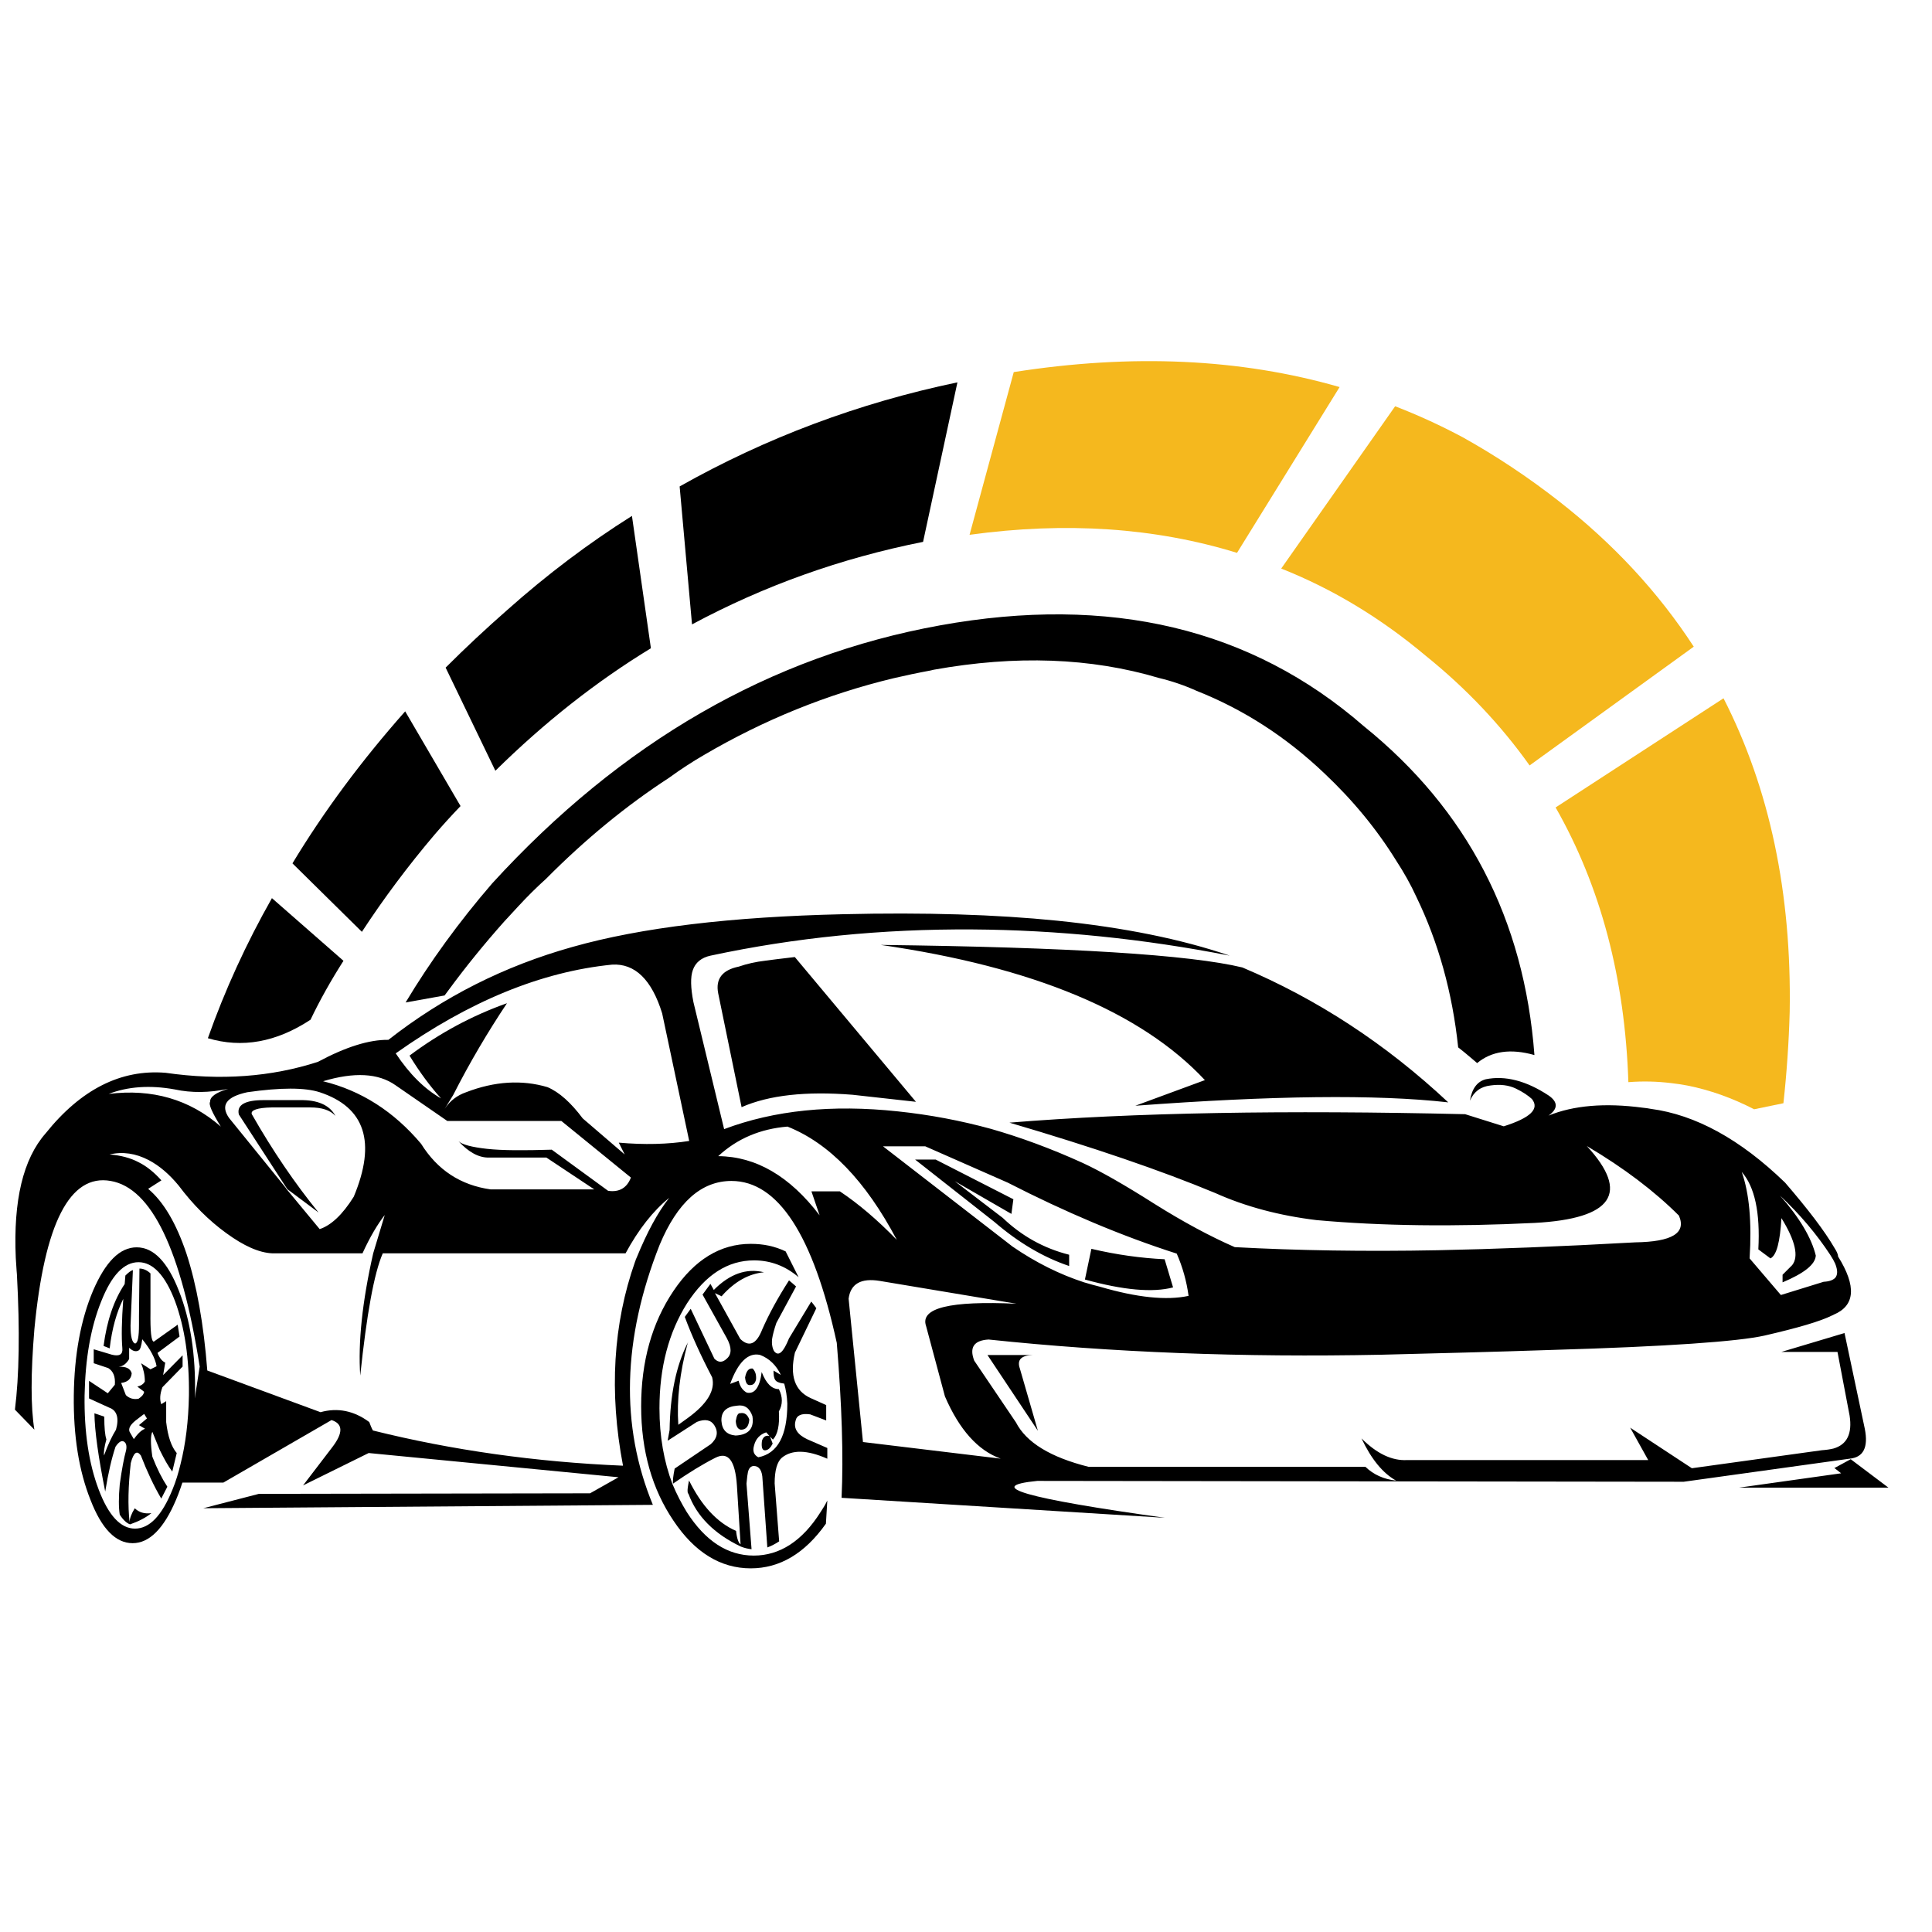
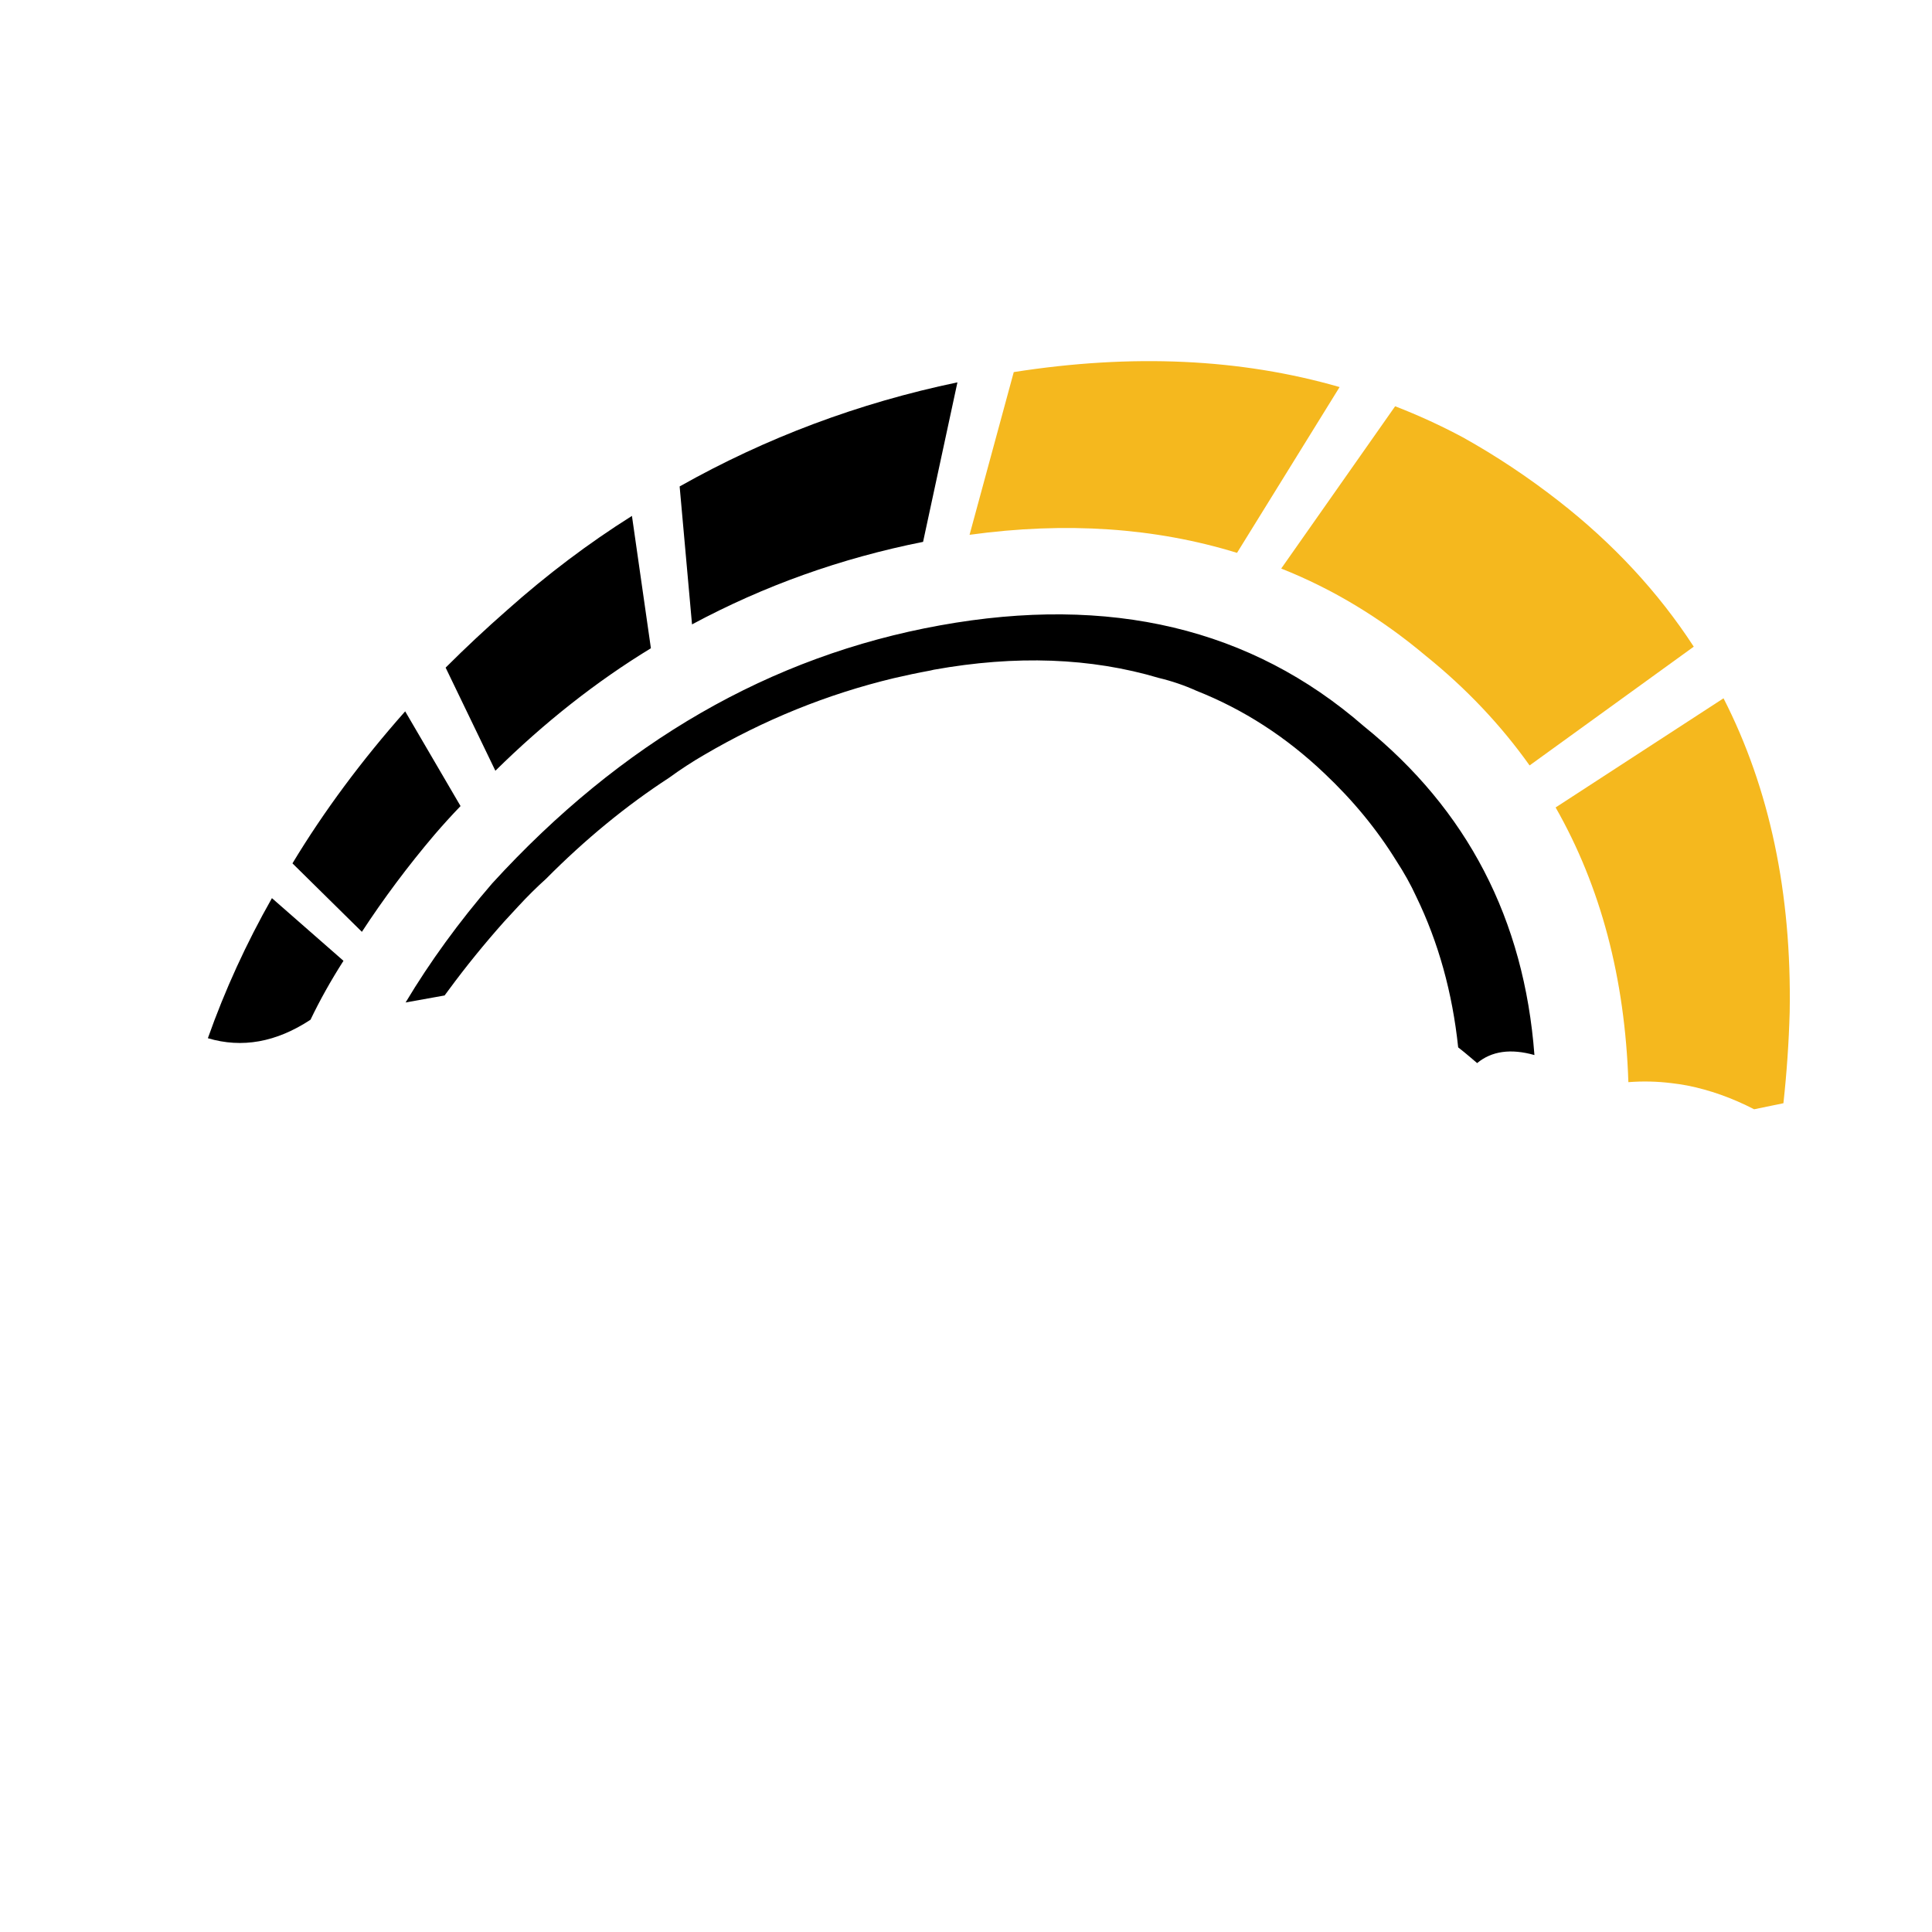
<svg xmlns="http://www.w3.org/2000/svg" version="1.1" id="Calque_1" x="0px" y="0px" width="32px" height="32px" viewBox="118.262 24.233 32 32" enable-background="new 118.262 24.233 32 32" xml:space="preserve">
  <g>
    <g transform="matrix( 4.665, 0, 0, 4.665, 2792.45,3512.3) ">
      <g>
        <g>
-           <path d="M-570.622-744.278c-0.059,0.012-0.083,0.044-0.073,0.095l0.083,0.404c0.098-0.043,0.229-0.057,0.394-0.044l0.225,0.025      l-0.43-0.514c-0.054,0.006-0.089,0.011-0.105,0.013C-570.562-744.295-570.593-744.288-570.622-744.278 M-568.967-743.875      l-0.247,0.091c0.484-0.036,0.855-0.041,1.111-0.012c-0.222-0.208-0.466-0.367-0.731-0.479c-0.186-0.045-0.614-0.072-1.284-0.08      C-569.577-744.277-569.193-744.117-568.967-743.875 M-569.56-742.63l-0.064-0.221c-0.011-0.031,0.005-0.047,0.047-0.048h-0.162      L-569.56-742.63 M-566.731-742.497l0.023,0.018l-0.363,0.051h0.531l-0.134-0.101l-0.059,0.032L-566.731-742.497       M-566.731-743.278c-0.036-0.062-0.095-0.139-0.176-0.233c-0.159-0.154-0.318-0.241-0.477-0.262      c-0.009-0.002-0.019-0.003-0.028-0.004c-0.135-0.018-0.247-0.008-0.335,0.028c0.034-0.024,0.034-0.048,0.001-0.071      c-0.08-0.053-0.155-0.072-0.224-0.058c-0.03,0.008-0.049,0.033-0.056,0.076c0.014-0.032,0.038-0.05,0.073-0.054      c0.035-0.005,0.065-0.001,0.09,0.011c0.025,0.012,0.044,0.025,0.057,0.037c0.028,0.035-0.005,0.067-0.1,0.097l-0.137-0.043      c-0.637-0.015-1.176-0.006-1.618,0.03c0.296,0.087,0.539,0.17,0.731,0.25c0.107,0.048,0.227,0.08,0.359,0.096      c0.231,0.021,0.49,0.024,0.775,0.01c0.277-0.015,0.339-0.106,0.185-0.273c0.132,0.078,0.241,0.161,0.327,0.247      c0.027,0.062-0.024,0.093-0.155,0.095c-0.268,0.015-0.502,0.024-0.701,0.028c-0.259,0.005-0.499,0.001-0.721-0.011      c-0.087-0.038-0.182-0.089-0.284-0.153c-0.107-0.068-0.193-0.117-0.256-0.146c-0.112-0.051-0.221-0.091-0.326-0.121      c-0.106-0.029-0.216-0.05-0.33-0.062c-0.234-0.025-0.439-0.004-0.617,0.063l-0.109-0.451c-0.01-0.051-0.011-0.089-0.002-0.114      c0.009-0.026,0.03-0.044,0.063-0.051c0.299-0.064,0.609-0.095,0.93-0.093c0.302,0.002,0.606,0.033,0.913,0.093      c-0.173-0.059-0.377-0.1-0.612-0.124c-0.217-0.022-0.471-0.03-0.762-0.023c-0.395,0.009-0.715,0.047-0.959,0.116      c-0.243,0.068-0.46,0.178-0.654,0.33c-0.068-0.001-0.151,0.025-0.25,0.078c-0.166,0.054-0.347,0.067-0.541,0.039      c-0.159-0.013-0.301,0.059-0.426,0.215c-0.08,0.091-0.115,0.238-0.106,0.442c0.001,0.014,0.002,0.03,0.003,0.046l0.001,0.012      c0.011,0.202,0.008,0.362-0.007,0.481l0.069,0.071c-0.013-0.08-0.013-0.199,0-0.356c0.036-0.377,0.126-0.553,0.271-0.527      c0.145,0.025,0.251,0.245,0.316,0.659l-0.064,0.412h0.148l0.384-0.222c0.041,0.013,0.042,0.045,0.003,0.096l-0.104,0.136      l0.233-0.115l0.887,0.086l-0.101,0.057l-1.176,0.002l-0.197,0.051l1.596-0.012c-0.116-0.281-0.108-0.589,0.024-0.923      c0.063-0.151,0.148-0.227,0.255-0.227c0.165,0,0.29,0.191,0.374,0.575c0.018,0.218,0.024,0.402,0.017,0.55l1.148,0.071      c-0.495-0.069-0.646-0.112-0.453-0.131l2.295,0.003l0.59-0.082c0.048-0.005,0.066-0.04,0.053-0.106l-0.072-0.34l-0.224,0.067      h0.199l0.043,0.226c0.01,0.064-0.009,0.103-0.057,0.117c-0.012,0.003-0.026,0.005-0.041,0.006l-0.462,0.064l-0.219-0.144      l0.064,0.115h-0.856c-0.054,0.003-0.108-0.023-0.162-0.077c0.035,0.074,0.076,0.124,0.123,0.15      c-0.044-0.005-0.08-0.021-0.109-0.049h-0.983c-0.135-0.034-0.221-0.086-0.258-0.158l-0.148-0.219      c-0.018-0.047-0.001-0.072,0.051-0.075c0.436,0.046,0.901,0.064,1.394,0.054c0.198-0.005,0.4-0.01,0.605-0.017      c0.411-0.012,0.663-0.03,0.756-0.051c0.117-0.027,0.197-0.05,0.241-0.072c0.002,0,0.003-0.001,0.004-0.002      c0.077-0.032,0.082-0.101,0.016-0.207C-566.719-743.257-566.724-743.267-566.731-743.278 M-566.925-743.465      c0.071,0.067,0.13,0.137,0.178,0.21c0.008,0.012,0.014,0.023,0.018,0.032c0.009,0.023,0.009,0.039,0,0.05      c-0.008,0.008-0.021,0.013-0.041,0.014l-0.152,0.047l-0.111-0.13c0.008-0.129-0.001-0.231-0.028-0.307      c0.046,0.052,0.066,0.144,0.059,0.275l0.043,0.032c0.022-0.011,0.034-0.059,0.039-0.143c0.05,0.081,0.062,0.137,0.038,0.167      l-0.034,0.034v0.027c0.076-0.032,0.116-0.063,0.118-0.095C-566.813-743.314-566.855-743.386-566.925-743.465 M-572.625-743.842      c0.06,0.013,0.124,0.012,0.19-0.002c-0.044,0.013-0.065,0.029-0.064,0.046c-0.006,0.009,0.007,0.038,0.038,0.088      c-0.111-0.097-0.244-0.135-0.398-0.116C-572.792-743.852-572.713-743.858-572.625-743.842 M-572.752-743.583      c-0.03-0.016-0.065-0.025-0.104-0.028c0.046-0.011,0.093-0.004,0.139,0.02c0.038,0.02,0.073,0.05,0.106,0.09      c0.051,0.068,0.107,0.124,0.169,0.169c0.063,0.046,0.117,0.07,0.164,0.072h0.32c0.027-0.059,0.054-0.104,0.079-0.136      l-0.041,0.136c-0.039,0.172-0.054,0.317-0.046,0.434c0.023-0.218,0.049-0.363,0.08-0.434h0.862      c0.046-0.085,0.098-0.151,0.155-0.197c-0.041,0.052-0.079,0.123-0.115,0.211l-0.004,0.009c0,0.002-0.001,0.004-0.002,0.006      c-0.078,0.221-0.093,0.463-0.043,0.725c-0.31-0.013-0.607-0.055-0.888-0.125c-0.005-0.009-0.009-0.019-0.013-0.03      c-0.054-0.04-0.112-0.052-0.173-0.035l-0.402-0.148c-0.013-0.167-0.038-0.305-0.074-0.415c-0.036-0.107-0.081-0.184-0.136-0.23      l0.047-0.03C-572.697-743.547-572.724-743.569-572.752-743.583 M-569.667-743.511c0.203,0.104,0.403,0.189,0.6,0.252      c0.021,0.048,0.035,0.098,0.042,0.15c-0.078,0.017-0.183,0.006-0.313-0.032c-0.019-0.005-0.039-0.01-0.058-0.016      c-0.086-0.028-0.171-0.07-0.254-0.127l-0.46-0.356h0.15L-569.667-743.511 M-571.176-743.739      c-0.042-0.056-0.083-0.093-0.125-0.111c-0.091-0.027-0.188-0.021-0.289,0.018c-0.032,0.011-0.058,0.031-0.076,0.059l0.03-0.049      c0.059-0.116,0.123-0.224,0.191-0.326c-0.124,0.044-0.239,0.106-0.346,0.186c0.036,0.059,0.074,0.11,0.112,0.152      c-0.058-0.033-0.112-0.086-0.161-0.16c0.261-0.185,0.517-0.29,0.768-0.315c0.081-0.005,0.141,0.053,0.178,0.173l0.096,0.453      c-0.076,0.012-0.16,0.014-0.25,0.006l0.021,0.042L-571.176-743.739 M-571.516-743.631c-0.054-0.006-0.088-0.015-0.101-0.027      c0.036,0.039,0.072,0.059,0.109,0.058h0.203l0.17,0.113h-0.368c-0.107-0.015-0.189-0.069-0.247-0.162      c-0.097-0.115-0.213-0.189-0.348-0.222c0.11-0.033,0.196-0.029,0.257,0.014l0.184,0.127h0.405l0.247,0.201      c-0.014,0.037-0.042,0.053-0.081,0.047l-0.2-0.146C-571.385-743.625-571.461-743.625-571.516-743.631 M-572.367-743.832      c0.119-0.017,0.204-0.017,0.257,0c0.161,0.053,0.202,0.177,0.121,0.371c-0.04,0.064-0.081,0.102-0.121,0.115l-0.12-0.145v-0.001      l-0.202-0.249C-572.463-743.786-572.441-743.816-572.367-743.832 M-570.061-743.308c-0.069-0.071-0.136-0.128-0.202-0.172      h-0.101l0.029,0.085c-0.106-0.139-0.226-0.209-0.36-0.21c0.068-0.063,0.15-0.097,0.246-0.105      C-570.301-743.651-570.172-743.518-570.061-743.308 M-570.232-743.099c0.007-0.053,0.044-0.074,0.111-0.063l0.485,0.081      c-0.236-0.011-0.343,0.015-0.321,0.079l0.067,0.25c0.051,0.118,0.117,0.192,0.198,0.221l-0.489-0.059L-570.232-743.099       M-572.18-743.804h-0.129c-0.066,0-0.096,0.017-0.088,0.051l0.172,0.265l0.111,0.083c-0.083-0.102-0.163-0.219-0.237-0.349      c-0.005-0.014,0.019-0.023,0.071-0.024h0.136c0.041,0,0.071,0.009,0.09,0.03C-572.075-743.787-572.118-743.805-572.18-743.804       M-569.08-743.139l-0.03-0.1c-0.084-0.004-0.171-0.016-0.26-0.037l-0.023,0.109C-569.256-743.129-569.152-743.12-569.08-743.139       M-569.654-743.4l0.007-0.052l-0.276-0.141h-0.073l0.281,0.221c0.086,0.074,0.174,0.126,0.266,0.157v-0.04      c-0.091-0.023-0.169-0.067-0.236-0.131l-0.17-0.13L-569.654-743.4z" />
-         </g>
+           </g>
      </g>
    </g>
    <g transform="matrix( -4.665, 0, 0, 4.803, 3842.45,1500) ">
      <g>
        <g>
-           <path d="M795.536-302.944l-0.046,0.089c0.047-0.039,0.1-0.058,0.158-0.058c0.093,0,0.172,0.049,0.238,0.148      c0.065,0.1,0.098,0.221,0.098,0.362c0,0.097-0.016,0.184-0.046,0.261c-0.015,0.035-0.032,0.067-0.051,0.097      c-0.066,0.1-0.145,0.15-0.238,0.15c-0.092,0-0.172-0.05-0.237-0.15c-0.009-0.013-0.017-0.026-0.024-0.04l0.005,0.08      c0.075,0.103,0.164,0.154,0.267,0.154c0.107,0,0.199-0.055,0.274-0.164c0.076-0.109,0.115-0.241,0.115-0.395      s-0.038-0.287-0.115-0.398c-0.075-0.108-0.167-0.162-0.274-0.162C795.615-302.97,795.575-302.962,795.536-302.944       M795.445-302.771c-0.006,0.007-0.012,0.015-0.018,0.023l0.076,0.153c0.019,0.079,0.001,0.132-0.056,0.157l-0.055,0.024v0.053      l0.057-0.021c0.031-0.004,0.048,0.003,0.052,0.023c0.007,0.026-0.007,0.047-0.042,0.063l-0.071,0.03v0.037      c0.072-0.031,0.126-0.032,0.162-0.003c0.016,0.014,0.025,0.043,0.025,0.088l-0.016,0.2c0.014,0.009,0.028,0.016,0.042,0.021      l0.017-0.234c0.001-0.032,0.012-0.047,0.032-0.047c0.01,0.001,0.017,0.008,0.02,0.022c0.001,0.004,0.003,0.017,0.005,0.039      l-0.018,0.226c0.012-0.001,0.025-0.004,0.038-0.009c0.095-0.044,0.157-0.105,0.186-0.182l0.001-0.001      c0.001-0.001,0.002-0.003,0.002-0.006c0.001-0.007-0.001-0.02-0.005-0.039c-0.044,0.086-0.099,0.145-0.167,0.174      c-0.003,0.027-0.009,0.042-0.016,0.046l0.013-0.203c0.006-0.086,0.031-0.118,0.077-0.095c0.045,0.022,0.095,0.052,0.15,0.089      c0.001-0.011-0.001-0.028-0.006-0.052l-0.128-0.084c-0.023-0.02-0.028-0.042-0.013-0.065c0.012-0.019,0.033-0.023,0.062-0.012      l0.104,0.065l-0.007-0.037c-0.002-0.122-0.023-0.221-0.064-0.3c-0.001-0.001-0.001-0.002-0.002-0.004      c0.001,0.002,0.001,0.004,0.002,0.005c0.028,0.102,0.039,0.196,0.033,0.281l-0.033-0.023c-0.071-0.05-0.099-0.097-0.087-0.141      c0.041-0.076,0.073-0.145,0.097-0.208l-0.021-0.028l-0.084,0.172c-0.014,0.014-0.029,0.014-0.044,0      c-0.018-0.015-0.018-0.039,0-0.071l0.086-0.15l-0.028-0.037l-0.012,0.021c-0.056-0.055-0.116-0.076-0.178-0.061      c0.054,0.005,0.103,0.032,0.147,0.079c0.001,0.001,0.002,0.003,0.003,0.004l0.024-0.011l-0.09,0.158      c-0.031,0.029-0.057,0.019-0.078-0.033c-0.023-0.051-0.054-0.107-0.095-0.169c-0.009,0.007-0.017,0.014-0.025,0.021l0.07,0.126      c0.008,0.023,0.013,0.042,0.015,0.055c0.002,0.017-0.001,0.032-0.007,0.042c-0.016,0.02-0.033,0.004-0.053-0.044      L795.445-302.771 M795.703-302.498c-0.005,0.02-0.014,0.033-0.029,0.041c-0.028,0.006-0.046-0.018-0.053-0.071      c-0.016,0.04-0.036,0.059-0.061,0.059c-0.014,0.027-0.014,0.053,0,0.077c-0.003,0.047,0.004,0.079,0.021,0.097l0.012-0.012      l0.012-0.013c0.022,0.007,0.037,0.022,0.043,0.045c0.006,0.019,0.001,0.033-0.015,0.041c-0.069-0.013-0.103-0.075-0.103-0.185      c0.001-0.025,0.005-0.048,0.011-0.069c0.018-0.002,0.029-0.007,0.032-0.013c0.005-0.007,0.006-0.018,0.006-0.032l-0.026,0.015      c0.016-0.033,0.041-0.057,0.074-0.069c0.042-0.009,0.078,0.025,0.106,0.1L795.703-302.498 M795.654-302.376      c0.01-0.028,0.028-0.04,0.054-0.036c0.038,0.003,0.057,0.02,0.056,0.052c-0.002,0.031-0.018,0.048-0.05,0.051      C795.667-302.311,795.647-302.334,795.654-302.376 M795.697-302.386c-0.015-0.003-0.026,0.005-0.032,0.022      c0.002,0.024,0.012,0.035,0.03,0.035c0.011-0.002,0.017-0.012,0.018-0.03C795.71-302.378,795.705-302.387,795.697-302.386       M795.592-302.307l-0.01,0.026c0.008,0.015,0.016,0.022,0.026,0.023c0.011,0.001,0.015-0.01,0.012-0.033      C795.615-302.306,795.605-302.311,795.592-302.307 M795.653-302.54c-0.01,0.01-0.013,0.022-0.012,0.037      c0.003,0.014,0.01,0.02,0.021,0.02c0.011,0.001,0.016-0.008,0.018-0.026C795.676-302.531,795.667-302.542,795.653-302.54z" />
-         </g>
+           </g>
      </g>
    </g>
    <g transform="matrix( -3.884, 0, 0, 5.026, 5147.8,588.55) ">
      <g>
        <g>
-           <path d="M1294.355-108.169c-0.072,0-0.132,0.048-0.18,0.143c-0.049,0.095-0.072,0.21-0.069,0.345      c0.002,0.134,0.029,0.249,0.081,0.344c0.052,0.095,0.114,0.143,0.185,0.143c0.072,0,0.132-0.047,0.18-0.143      c0.049-0.095,0.073-0.21,0.071-0.344s-0.03-0.25-0.082-0.345C1294.488-108.121,1294.427-108.169,1294.355-108.169       M1294.191-107.991c0.042-0.086,0.095-0.129,0.156-0.129c0.062,0,0.115,0.043,0.159,0.129c0.045,0.086,0.068,0.189,0.071,0.31      c0.002,0.121-0.018,0.224-0.06,0.31c-0.042,0.086-0.094,0.129-0.155,0.129c-0.062,0-0.115-0.043-0.16-0.129      c-0.014-0.026-0.025-0.054-0.034-0.083c-0.022-0.067-0.034-0.143-0.036-0.227C1294.13-107.802,1294.15-107.905,1294.191-107.991       M1294.47-107.836l0.026-0.008c-0.014-0.083-0.044-0.151-0.09-0.204c-0.001-0.009-0.002-0.018-0.003-0.028      c-0.013-0.01-0.023-0.016-0.032-0.018l0.01,0.183c0,0.037-0.007,0.057-0.02,0.059c-0.011-0.002-0.016-0.022-0.016-0.062      c0-0.009,0-0.018,0-0.028l-0.002-0.157c-0.016,0-0.032,0.005-0.047,0.016v0.127c0.001,0.064-0.003,0.096-0.014,0.098      l-0.102-0.056l-0.008,0.039l0.094,0.054c-0.008,0.016-0.019,0.027-0.033,0.032l0.009,0.041l-0.083-0.065v0.037l0.086,0.068      c0.011,0.023,0.012,0.041,0.005,0.056l-0.021-0.01v0.069c-0.007,0.047-0.022,0.081-0.045,0.102l0.019,0.061      c0.017-0.017,0.035-0.042,0.054-0.072l0.031-0.059c0.008,0.012,0.008,0.039,0,0.082c-0.02,0.04-0.042,0.073-0.064,0.099      l0.026,0.039c0.032-0.042,0.061-0.09,0.087-0.142c0.017-0.018,0.031-0.01,0.043,0.025c0.011,0.075,0.013,0.14,0.005,0.195      c0-0.012-0.007-0.027-0.022-0.046c-0.019,0.014-0.042,0.019-0.071,0.016c0.024,0.015,0.054,0.027,0.091,0.037      c0.015-0.004,0.03-0.015,0.044-0.032c0.005-0.024,0.005-0.057,0-0.1c-0.009-0.05-0.018-0.087-0.027-0.112      c-0.004-0.015,0-0.025,0.01-0.029c0.009-0.004,0.021,0.001,0.035,0.017c0.016,0.037,0.031,0.086,0.044,0.148      c0.029-0.113,0.045-0.199,0.046-0.258l-0.042,0.011c0,0.036-0.003,0.061-0.009,0.075c0.009,0.025,0.012,0.043,0.01,0.053      c-0.017-0.037-0.035-0.065-0.051-0.085c-0.014-0.039-0.004-0.064,0.03-0.073l0.085-0.03v-0.058l-0.08,0.041l-0.03-0.028      c-0.003-0.027,0.007-0.045,0.028-0.055l0.062-0.016v-0.046l-0.078,0.018c-0.032,0.006-0.047-0.001-0.044-0.022      c0.004-0.035,0.003-0.089-0.004-0.162C1294.44-107.956,1294.46-107.902,1294.47-107.836 M1294.331-107.866      c0.004,0.023,0.009,0.035,0.016,0.037c0.012,0.005,0.025,0.002,0.04-0.009v0.037c0.011,0.015,0.026,0.024,0.045,0.026      c-0.031-0.002-0.05,0.005-0.056,0.021c0.002,0.018,0.016,0.029,0.045,0.032l-0.02,0.04c-0.015,0.011-0.033,0.015-0.054,0.012      c-0.014-0.007-0.022-0.014-0.024-0.023l0.029-0.017c-0.016-0.003-0.027-0.009-0.032-0.017c0-0.021,0.006-0.041,0.016-0.06      l-0.04,0.02l-0.026-0.01C1294.275-107.802,1294.296-107.833,1294.331-107.866 M1294.319-107.571l0.026-0.012l-0.034-0.022      l0.012-0.015l0.037,0.022c0.022,0.014,0.031,0.026,0.025,0.037l-0.018,0.024      C1294.351-107.554,1294.335-107.567,1294.319-107.571z" />
-         </g>
+           </g>
      </g>
    </g>
    <path d="M123.106,38.533l1.15,1.134c0.359-0.549,0.76-1.087,1.204-1.61c0.14-0.163,0.283-0.32,0.43-0.473l-0.917-1.569   C124.25,36.831,123.627,37.67,123.106,38.533 M123.951,40.147l-1.185-1.038c-0.426,0.751-0.78,1.525-1.061,2.32   c0.566,0.169,1.133,0.067,1.7-0.306C123.56,40.799,123.742,40.474,123.951,40.147 M125.643,35.291l0.824,1.708   c0.812-0.8,1.67-1.477,2.576-2.029l-0.314-2.192c-0.718,0.452-1.406,0.971-2.064,1.557   C126.317,34.64,125.976,34.958,125.643,35.291 M141.389,38.49c0.128,0.196,0.24,0.396,0.332,0.597   c0.365,0.753,0.597,1.584,0.693,2.494c0.034,0.026,0.067,0.054,0.102,0.081c0.071,0.06,0.143,0.119,0.212,0.179   c0.24-0.199,0.557-0.244,0.949-0.133c-0.169-2.247-1.111-4.063-2.827-5.448c-1.863-1.621-4.203-2.178-7.018-1.669   c-2.806,0.507-5.279,1.932-7.419,4.275c-0.55,0.638-1.028,1.295-1.433,1.971l0.646-0.116c0.021-0.03,0.044-0.059,0.066-0.089   c0.286-0.389,0.594-0.768,0.921-1.135c0.078-0.083,0.154-0.166,0.229-0.248c0.152-0.165,0.307-0.319,0.464-0.46   c0.651-0.656,1.33-1.213,2.037-1.673c0.191-0.139,0.385-0.266,0.581-0.379c0.994-0.583,2.041-1.007,3.141-1.271   c0.196-0.046,0.4-0.089,0.612-0.128c0.01-0.002,0.027-0.006,0.05-0.012c1.361-0.245,2.603-0.199,3.729,0.136   c0.217,0.052,0.425,0.123,0.624,0.213c0.776,0.307,1.482,0.762,2.118,1.367C140.669,37.486,141.067,37.969,141.389,38.49    M133.551,33.208l0.569-2.642c-1.634,0.341-3.168,0.916-4.601,1.724l0.205,2.285C130.915,33.935,132.19,33.479,133.551,33.208z" />
    <path fill="#F5B81E" d="M142.492,31.477c-0.366-0.196-0.74-0.367-1.122-0.515l-1.887,2.688c0.853,0.338,1.65,0.82,2.394,1.445   c0.672,0.542,1.244,1.147,1.72,1.816l2.719-1.967c-0.586-0.901-1.332-1.706-2.238-2.413   C143.568,32.133,143.039,31.782,142.492,31.477 M138.751,33.39l1.699-2.746c-1.639-0.473-3.438-0.555-5.397-0.248l-0.732,2.695   C135.917,32.872,137.393,32.972,138.751,33.39 M147.801,42.506c0.055-0.503,0.09-1.007,0.104-1.514   c0.033-1.965-0.331-3.696-1.096-5.193l-2.781,1.808c0.747,1.311,1.148,2.827,1.205,4.55c0.239-0.019,0.477-0.013,0.712,0.016   c0.089,0.01,0.175,0.023,0.26,0.039c0.375,0.074,0.744,0.205,1.111,0.394L147.801,42.506z" />
  </g>
</svg>